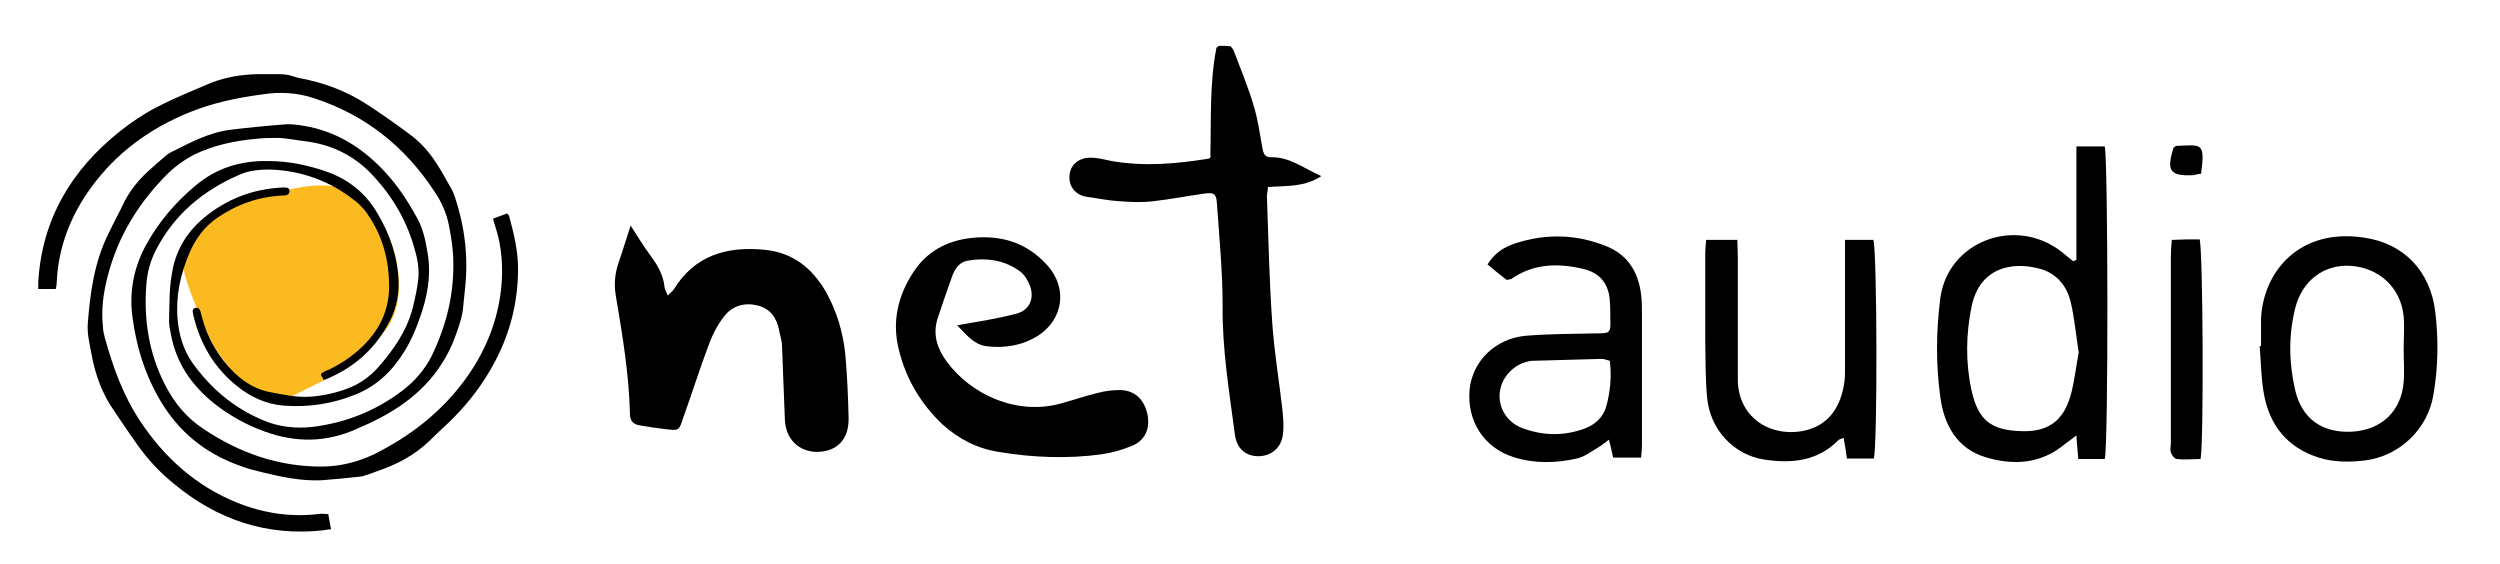
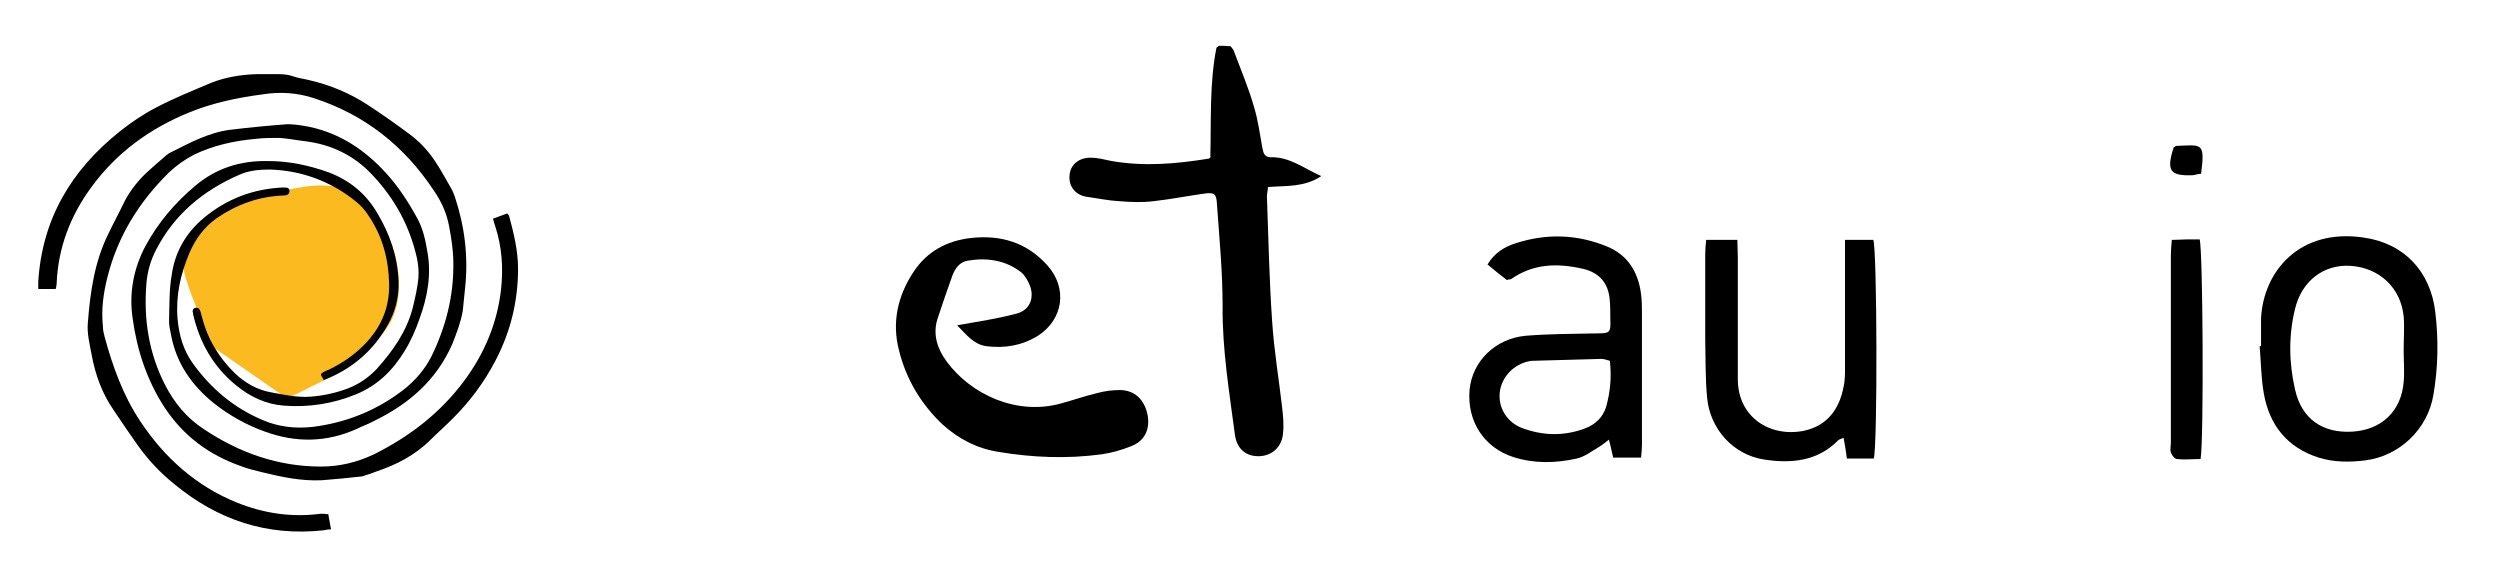
<svg xmlns="http://www.w3.org/2000/svg" version="1.1" viewBox="0 0 529.4 119.4">
  <defs>
    <style>
      .st0 {
        fill: #fbba20;
      }
    </style>
  </defs>
  <g id="Layer_2">
-     <path class="st0" d="M45.4,73.7s-7.4-15.4-6.6-18.5,4.3-10.8,14.3-13.2,15.6-4,21.5-1.4,9,12.5,9.3,14.4,2.6,11.4-4.5,17.2-9.1,7.5-9.1,7.5l-9.5,4.7s-2.2.8-3.5,0-4.8-2.9-6.3-4-5.6-6.7-5.6-6.7Z" />
+     <path class="st0" d="M45.4,73.7s-7.4-15.4-6.6-18.5,4.3-10.8,14.3-13.2,15.6-4,21.5-1.4,9,12.5,9.3,14.4,2.6,11.4-4.5,17.2-9.1,7.5-9.1,7.5l-9.5,4.7Z" />
  </g>
  <g id="Layer_1">
    <g>
      <path d="M11.7,61.2h-3.6c0-.5,0-1,0-1.5.8-13.3,7-23.7,17.3-31.9,2.4-1.9,4.9-3.6,7.6-5,3.8-2,7.8-3.6,11.8-5.3,3.1-1.2,6.3-1.7,9.6-1.8,1.5,0,3,0,4.5,0,1.1,0,2.2.1,3.3.5,1.1.4,2.3.5,3.4.8,4.3,1,8.4,2.7,12.1,5.1,2.9,1.9,5.8,3.9,8.6,6,2.4,1.7,4.4,3.8,6,6.3,1.2,1.8,2.2,3.7,3.3,5.6.3.5.5,1.1.7,1.6,2.1,6.3,2.9,12.7,2.2,19.3-.2,1.6-.3,3.3-.5,4.9-.4,2.4-1.3,4.7-2.2,7-3.4,7.8-9.3,12.8-16.7,16.4-1.1.6-2.3,1-3.5,1.6-6.4,2.9-12.9,3-19.5.6-3.9-1.4-7.5-3.4-10.8-6-4.7-3.8-8-8.5-9.1-14.6-.2-.9-.4-1.9-.4-2.8.1-3.4,0-6.7.6-10,.7-4.7,3-8.7,6.7-11.8,4.9-4.1,10.5-6.2,16.8-6.5,1.1,0,1.3.1,1.4.7,0,.7-.4,1-1.3,1-5.2.2-9.9,1.9-14.1,4.8-2.7,1.9-4.5,4.4-5.8,7.4-1.9,4.5-2.9,9.1-2.5,13.9.3,3.4,1.2,6.6,3.2,9.4,3.8,5.3,8.6,9.4,14.7,12,3.4,1.5,7,1.9,10.7,1.5,7.2-.9,13.6-3.5,19.3-7.9,2.4-1.9,4.4-4.2,5.8-6.9,3.1-6.3,4.8-12.9,4.7-19.9,0-2.6-.4-5.2-.9-7.8-.5-2.7-1.6-5.2-3.2-7.5-6.2-9.4-14.6-16.1-25.4-19.6-3.6-1.2-7.3-1.4-11-.8-5.3.7-10.5,1.8-15.4,3.8-8.4,3.4-15.5,8.6-20.8,15.9-4.4,6-7,12.8-7.3,20.3,0,.4-.1.8-.2,1.2Z" />
      <path d="M69.5,108.8c.2,1.1.4,2.1.6,3.3-.7,0-1.1.1-1.6.2-12,1.3-22.4-2.2-31.6-9.8-3-2.4-5.6-5.2-7.8-8.3-1.7-2.4-3.4-4.9-5-7.3-2.5-3.6-3.9-7.5-4.7-11.8-.4-2.2-1-4.5-.8-6.7.5-6.5,1.4-13,4.4-19,1.1-2.3,2.3-4.5,3.4-6.8,1.2-2.3,2.8-4.3,4.7-6.1,1.3-1.2,2.7-2.4,4.1-3.6.3-.2.6-.5.9-.6,4-2,8-4.2,12.5-4.8,4.1-.5,8.2-.9,12.3-1.2,1.6,0,3.3.3,4.8.6,6.4,1.4,11.6,4.9,15.9,9.6,2.7,2.9,4.9,6.3,6.8,9.8,1.2,2.2,1.7,4.6,2.1,7,.9,4.9,0,9.7-1.7,14.3-.8,2.3-1.8,4.6-3.1,6.7-2.5,4.1-5.7,7.3-10.3,9.2-4.9,2-10,2.8-15.3,2.4-3.8-.3-7.2-1.9-10.1-4.3-4.8-3.9-7.7-9-9.1-15,0-.2,0-.4-.1-.5,0-.4,0-.7.5-.9.4-.1.8,0,1,.4.2.4.3.9.4,1.3,1.2,4.7,3.5,8.7,7,12.1,2.2,2.1,4.8,3.6,7.8,4.1,2.7.5,5.4,1.1,8.2.9,2.8-.2,5.5-.8,8.1-1.8,2.3-.9,4.3-2.3,6-4.1,3.4-3.8,6.3-7.9,7.6-12.9.5-2.1,1-4.2,1.2-6.3.1-1.4,0-2.8-.3-4.2-1.5-6.7-4.6-12.5-9.4-17.6-3.9-4.2-8.7-6.5-14.3-7.2-1.8-.2-3.7-.6-5.5-.7-1.6,0-3.3,0-4.9.2-4.6.4-9.1,1.4-13.2,3.4-1.9,1-3.6,2.2-5.2,3.7-6.3,6.2-10.8,13.4-13,22-.9,3.5-1.4,7-1,10.7,0,.8.2,1.5.4,2.3,1.7,6.2,3.9,12.3,7.5,17.7,5.1,7.7,11.8,13.7,20.4,17.2,5.7,2.3,11.6,3.2,17.7,2.4.3,0,.5,0,.8,0,.1,0,.3,0,.6.1Z" />
      <path d="M68.5,80.3c-.7-1-.7-1.1,0-1.5.4-.2.7-.4,1.1-.5,3.1-1.5,5.8-3.4,8.1-5.9,3.2-3.5,4.8-7.5,4.7-12.3-.1-5.2-1.4-10.1-4.4-14.5-.7-1.1-1.6-2.1-2.6-2.9-5.3-4.3-11.5-6.6-18.3-6.8-2.2,0-4.4.2-6.4,1.1-7.6,3.3-13.7,8.3-17.6,15.8-1.2,2.3-1.9,4.7-2.1,7.3-.6,7.5.5,14.6,3.9,21.3,2,3.9,4.6,7.1,8.3,9.5,7.5,5,15.7,7.9,24.8,7.9,3.9,0,7.6-.9,11.2-2.6,7.6-3.8,14.1-8.8,19.2-15.7,4.2-5.7,6.9-12.1,7.7-19.2.5-4.5.2-9-1.2-13.3-.2-.5-.3-1-.5-1.7,1-.4,2-.7,3-1.1.2.2.3.4.4.5,1,3.7,1.9,7.4,1.9,11.2,0,6.9-1.6,13.4-4.8,19.5-2.4,4.6-5.4,8.6-9,12.2-1.6,1.6-3.3,3.1-4.9,4.7-3.2,3.1-7,5.1-11.2,6.5-.8.3-1.5.6-2.3.8-.3.1-.7.3-1,.3-2.8.3-5.6.6-8.4.8-4.3.2-8.5-.7-12.6-1.7-1.5-.4-3-.7-4.5-1.3-6.8-2.4-12.2-6.4-16.2-12.5-3.7-5.7-5.8-12.1-6.7-18.7-.8-5.3.1-10.5,2.7-15.4,2.7-5,6.3-9.2,10.6-12.8,4.4-3.7,9.5-5.3,15.3-5.2,4.5,0,8.7.9,12.9,2.4,4.5,1.7,8,4.6,10.4,8.8,2.6,4.4,4.2,9.1,4.4,14.3.1,3.4-.7,6.5-2.4,9.4-2.9,5.1-7.1,8.8-12.5,11.1-.4.2-.8.3-1.1.4Z" />
-       <path d="M133.5,47.7c1.5,2.3,2.8,4.5,4.3,6.5,1.4,1.9,2.6,3.9,2.9,6.4,0,.6.4,1.1.7,2,.5-.6.9-.8,1.2-1.2,4.5-7.4,11.4-9.3,19.4-8.5,5.9.6,10,3.9,12.9,8.9,2.3,4.1,3.6,8.5,4.1,13.2.4,4.5.6,9,.7,13.5.1,4.5-2.4,7.1-6.6,7.2-4,0-6.8-2.8-6.9-7-.2-5.1-.4-10.3-.6-15.4,0-1.1-.4-2.2-.6-3.3-.5-2.6-1.8-4.6-4.5-5.3-2.7-.7-5.3,0-7,2.1-1.4,1.7-2.5,3.8-3.3,5.9-2,5.3-3.7,10.7-5.6,16-.8,2.5-.9,2.5-3.5,2.2-1.8-.2-3.7-.5-5.5-.8-1.4-.2-2.2-.9-2.2-2.4-.2-8.5-1.6-16.8-3-25.1-.4-2.4-.2-4.7.6-7,.9-2.6,1.7-5.3,2.5-7.7Z" />
      <path d="M256.3,33.2c.2-7.7-.2-15.6,1.3-23.1.4-.3.5-.4.6-.4.8,0,1.6,0,2.4.1.2.3.5.6.6.8,1.5,4,3.2,8,4.4,12.2.8,2.7,1.2,5.6,1.7,8.4.2,1.1.4,2.1,1.8,2.1,4-.1,6.9,2.3,10.7,4-3.7,2.4-7.4,2-11.3,2.3,0,.8-.3,1.6-.2,2.4.3,8.7.5,17.5,1.1,26.2.4,6,1.4,12,2.1,18,.2,1.8.4,3.7.2,5.5-.2,2.9-2.3,4.8-5,4.9-2.8.1-4.8-1.5-5.2-4.6-1.2-9.1-2.7-18.1-2.6-27.3,0-7.2-.7-14.4-1.2-21.5-.1-2.2-.6-2.5-2.7-2.2-3.6.5-7.1,1.2-10.7,1.6-2.4.3-4.9.2-7.3,0-2.2-.1-4.5-.6-6.7-.9-2.5-.3-4.1-2.2-3.8-4.7.2-2.2,2.1-3.7,4.6-3.6,1.4,0,2.8.4,4.3.7,6.9,1.2,13.7.6,20.5-.5.2,0,.3-.2.6-.5Z" />
      <path d="M202.6,68.9c4.5-.8,8.6-1.4,12.7-2.5,2.7-.7,3.8-3.2,2.8-5.9-.4-1-1-2.1-1.8-2.8-3.3-2.6-7.3-3.2-11.4-2.5-1.7.3-2.6,1.6-3.2,3.1-1.1,3.1-2.2,6.2-3.2,9.3-1,3.3,0,6.3,2,9,5.1,6.9,14.8,11.5,24.3,8.8,2.6-.7,5.1-1.6,7.7-2.2,1.5-.4,3-.6,4.6-.6,3.1,0,5.2,1.9,5.9,5.2.6,3.1-.6,5.6-3.5,6.7-2,.8-4.1,1.4-6.2,1.7-7.3,1-14.6.7-21.8-.5-4.6-.7-8.6-2.8-12-5.9-4.5-4.3-7.6-9.5-9.1-15.5-1.6-6-.3-11.7,3.1-16.8,2.8-4.2,6.9-6.5,12.1-7.1,6.3-.7,11.8.9,16.2,5.8,4.3,4.8,3.4,11.4-2,14.9-3.4,2.1-7.1,2.7-11,2.2-2.7-.4-4.3-2.6-6.1-4.4Z" />
-       <path d="M439.7,55.2v-24.2h6c.7,2.5.8,63.4,0,66.2h-5.6c-.1-1.5-.3-3-.4-5-1,.8-1.7,1.3-2.4,1.8-5.1,4.3-11,4.6-16.9,2.8-5.9-1.8-8.7-6.7-9.5-12.6-1-7.1-.9-14.2,0-21.2,1.7-11.9,15.8-17.2,25.5-9.8.9.7,1.7,1.4,2.6,2.1.2,0,.5-.2.7-.3ZM440.2,74.7c-.6-3.8-.9-7.3-1.7-10.7-.8-3.5-3.1-6.2-6.6-7.1-5.9-1.6-12.7-.2-14.4,8-1.2,5.9-1.3,11.9,0,17.8,1.4,6.3,4.1,8.4,10.5,8.6,5.5.2,8.8-2,10.4-7.3.9-3.1,1.2-6.4,1.8-9.4Z" />
      <path d="M347.6,96.9h-6c-.3-1.2-.5-2.4-.9-3.8-.9.7-1.5,1.2-2.2,1.6-1.5.9-2.9,2-4.6,2.4-4.5,1-9,1.1-13.4-.3-6.3-2-9.9-7.7-9.3-14.3.6-6,5.4-10.8,11.9-11.4,4.9-.4,9.9-.4,14.8-.5,3.1,0,3.2-.1,3.1-3.1,0-1.2,0-2.5-.1-3.7-.2-3.8-2.2-6.1-5.8-6.9-5.3-1.2-10.4-1.1-15.1,2.2-.2.1-.4,0-.9.2-1.3-1-2.7-2.1-4.1-3.3,1.5-2.5,3.7-3.8,6-4.5,6.5-2.1,13-1.9,19.3.7,4.4,1.8,6.6,5.4,7.2,10,.2,1.4.2,2.9.2,4.3,0,9.3,0,18.5,0,27.8,0,.8-.1,1.6-.2,2.7ZM340.9,76.4c-.7-.2-1.3-.4-1.8-.4-4.8.1-9.6.3-14.4.4-.3,0-.6,0-.9.1-3.2.6-5.8,3.3-6.2,6.5-.4,3.2,1.4,6.3,4.6,7.6,4.5,1.7,9,1.8,13.5.1,2.1-.8,3.7-2.3,4.4-4.5.9-3.2,1.2-6.4.8-9.8Z" />
      <path d="M478.8,73.3c0-2,0-3.9,0-5.9.5-9.9,8.1-19.1,21.7-17.1,8.6,1.2,14.2,7.2,15.2,15.8.7,5.8.6,11.7-.4,17.5-1.2,7.3-7.2,13-14.5,13.9-3.3.4-6.6.4-9.8-.6-6.6-2.1-10.4-6.8-11.6-13.5-.6-3.3-.6-6.7-.9-10.1,0,0,.2,0,.3,0ZM509,74.1s0,0,0,0c0-2.4.2-4.7,0-7.1-.6-6.1-5.2-10.3-11.2-10.7-5.7-.4-10.4,3.2-11.8,9.1-1.4,5.7-1.3,11.4,0,17.1,1.4,6.2,5.8,9.3,12.2,8.9,6.2-.4,10.3-4.4,10.8-10.5.2-2.2,0-4.5,0-6.8Z" />
      <path d="M390.7,50.8h6c.8,2.5.9,43.3.1,46.3h-5.7c-.2-1.5-.4-2.9-.7-4.4-.6.3-.9.3-1.1.5-4.4,4.5-10,5-15.8,4.1-6.4-1-11.4-6.4-12-13.1-.4-4.1-.3-8.2-.4-12.3,0-6.1,0-12.1,0-18.2,0-.9.1-1.8.2-2.9h6.6c0,1.2.1,2.4.1,3.6,0,8.6,0,17.3,0,25.9,0,8.1,6.9,12.4,14.1,10.9,4.9-1.1,7.4-4.6,8.3-9.3.3-1.3.3-2.7.3-4,0-7.7,0-15.4,0-23.1,0-1.2,0-2.4,0-3.9Z" />
      <path d="M459.9,50.8c1.2,0,2.1-.1,3-.1,1,0,2,0,2.9,0,.7,2.4.9,42.2.2,46.5-1.6,0-3.3.2-5,0-.5,0-1.1-.8-1.3-1.4-.2-.6,0-1.4,0-2.1,0-13.2,0-26.3,0-39.5,0-1.1.1-2.2.2-3.4Z" />
      <path d="M460.3,31.2c.2,0,.4-.3.5-.3,5.4-.2,6.2-.9,5.3,5.9-.5,0-1.1.2-1.7.3-4.9.2-5.7-.9-4.1-5.9Z" />
    </g>
  </g>
</svg>